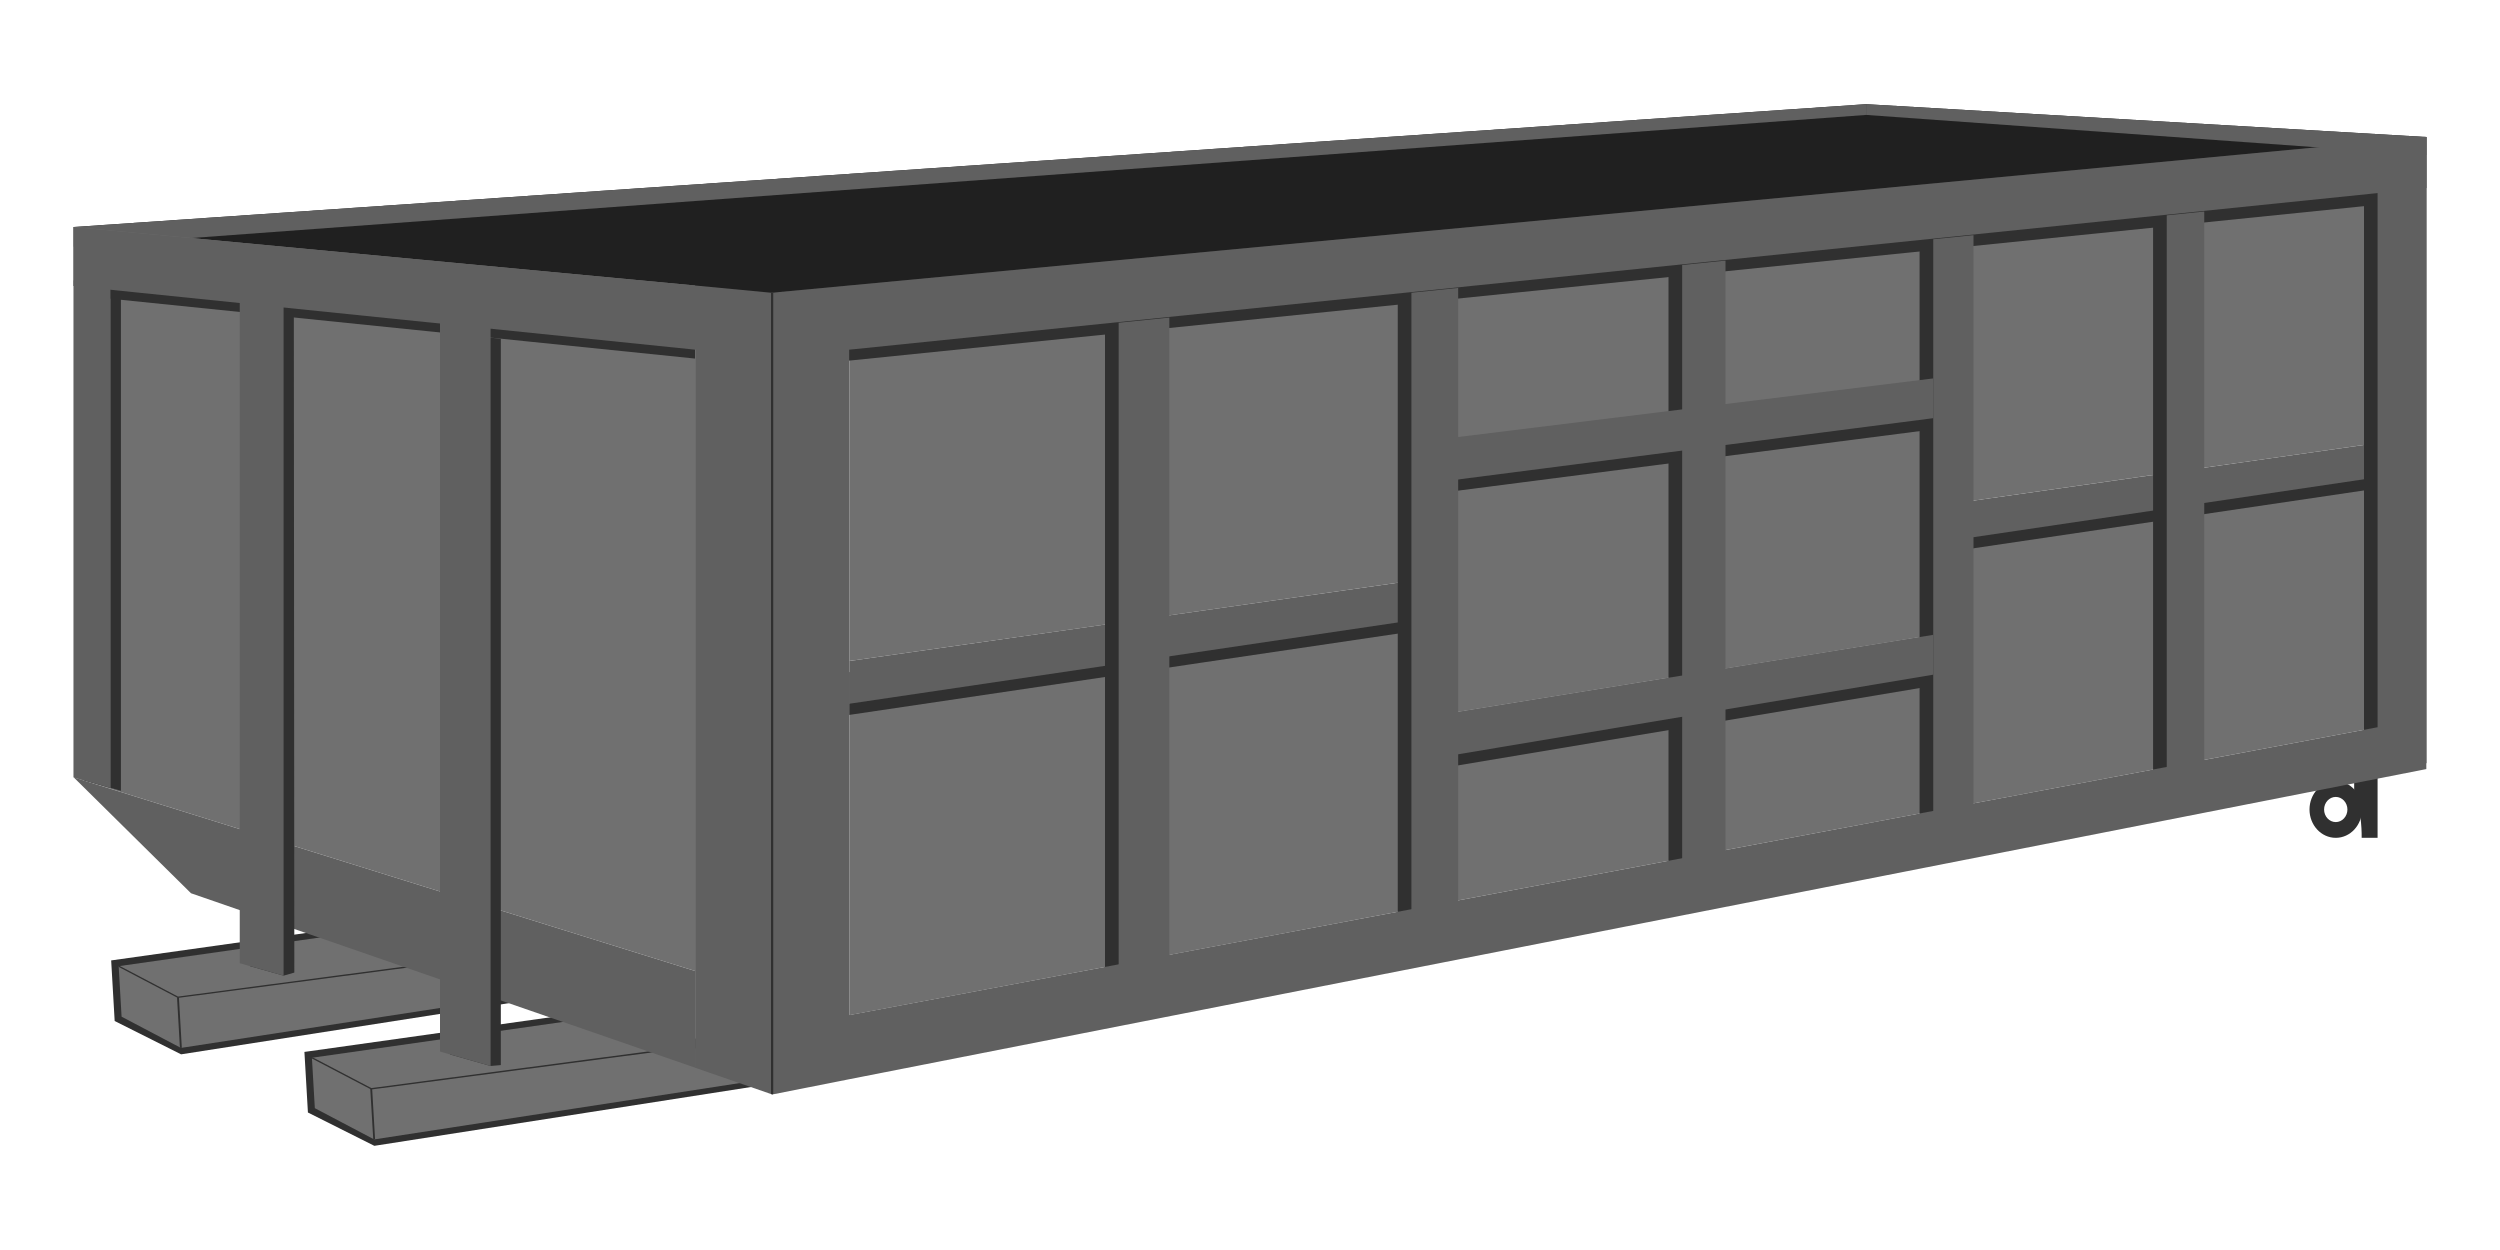
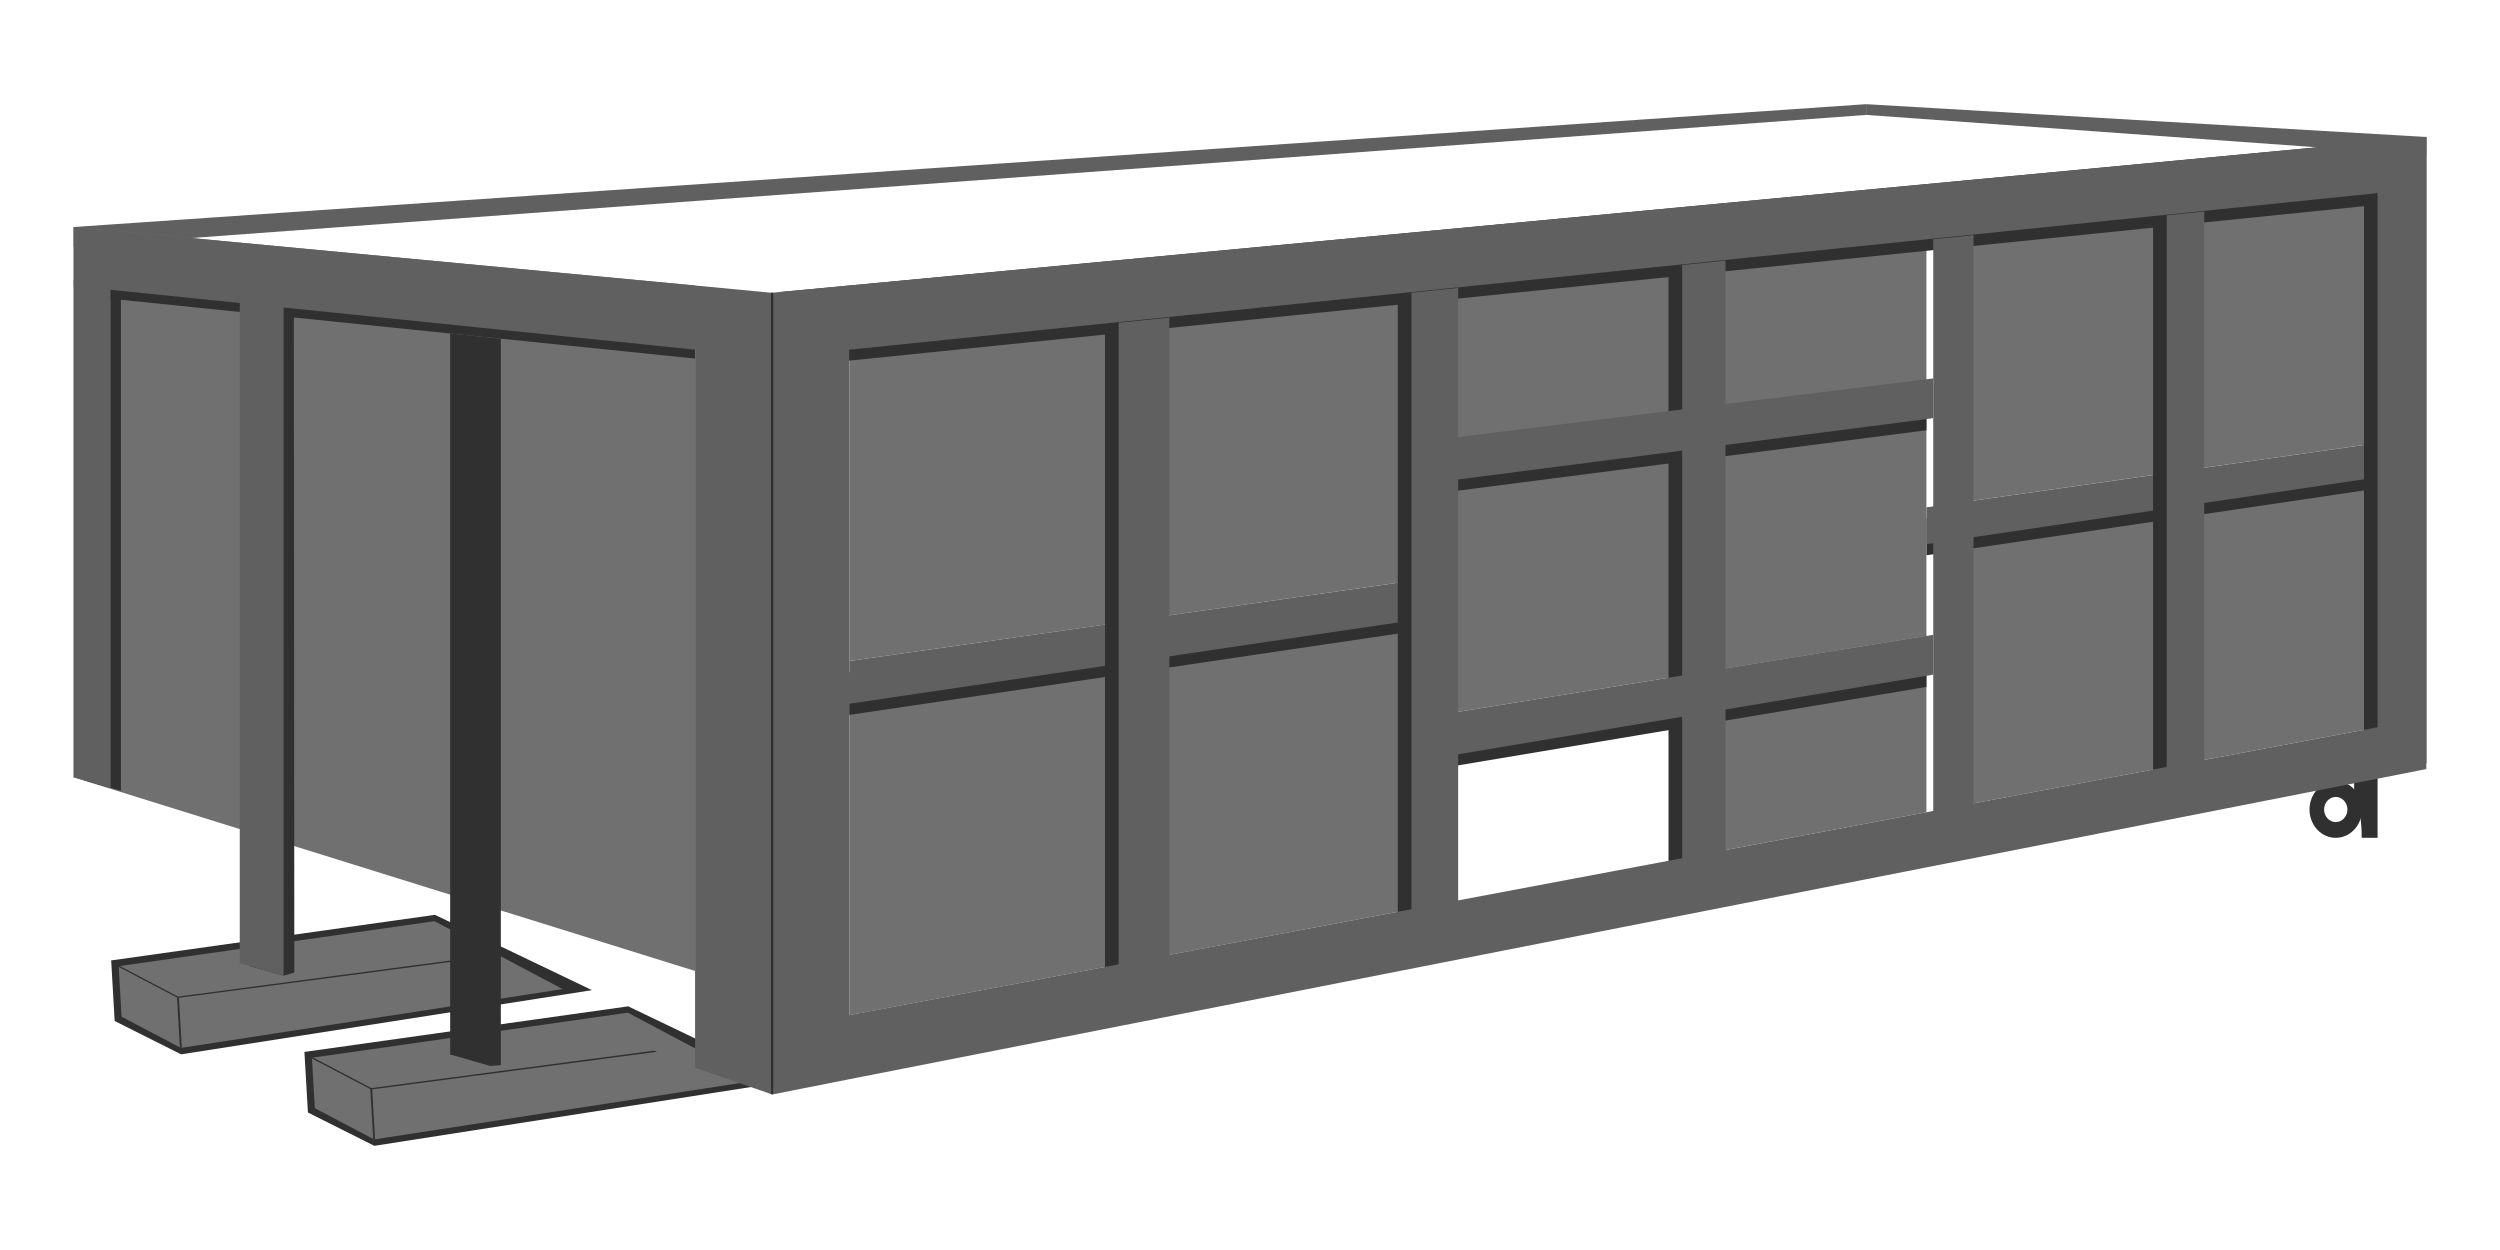
<svg xmlns="http://www.w3.org/2000/svg" id="Layer_1" data-name="Layer 1" viewBox="0 0 300 150">
  <polygon points="75.38 120.76 36.53 126.23 36.95 133.5 44.92 137.5 94.23 129.8 75.38 120.76" style="fill: #303030;" />
  <polygon points="44.9 136.73 37.78 132.98 37.43 126.93 75.33 121.52 90.7 129.67 44.9 136.73" style="fill: #707070;" />
  <polygon points="44.54 130.74 44.5 130.72 37.39 127 37.48 126.86 44.56 130.57 78.46 126.08 78.86 126.21 44.54 130.74" style="fill: #303030;" />
  <polygon points="45.01 136.73 44.79 136.72 44.43 130.65 44.66 130.66 45.01 136.73" style="fill: #303030;" />
  <polygon points="52.19 109.78 13.34 115.25 13.76 122.52 21.73 126.52 71.04 118.82 52.19 109.78" style="fill: #303030;" />
  <polygon points="21.71 125.75 14.59 122 14.24 115.94 52.14 110.54 67.51 118.69 21.71 125.75" style="fill: #707070;" />
  <polygon points="21.35 119.75 21.31 119.74 14.2 116.01 14.28 115.87 21.36 119.59 55.26 115.1 55.67 115.22 21.35 119.75" style="fill: #303030;" />
  <polygon points="21.82 125.75 21.59 125.74 21.24 119.67 21.47 119.67 21.82 125.75" style="fill: #303030;" />
  <path d="m280.29,93.74c-1.74,0-3.15,1.52-3.15,3.4s1.41,3.4,3.15,3.4,3.15-1.52,3.15-3.4-1.41-3.4-3.15-3.4Zm0,4.91c-.77,0-1.4-.68-1.4-1.51s.63-1.51,1.4-1.51,1.4.68,1.4,1.51-.63,1.51-1.4,1.51Z" style="fill: #303030;" />
  <path d="m285.31,94v6.54h-1.91s.08-3.44-.9-4.76v-2.49h2.81v.71Z" style="fill: #303030;" />
-   <polygon points="8.84 27.24 223.93 12.5 291.16 16.44 291.16 22.57 93.48 42.82 8.84 34.32 8.84 27.24" style="fill: #202020;" />
  <polygon points="8.84 27.24 8.84 29.6 223.93 13.79 223.93 12.5 8.84 27.24" style="fill: #606060;" />
  <polygon points="8.84 27.24 8.84 93.28 83.41 116.52 83.41 34.26 8.84 27.24" style="fill: #707070;" />
  <polygon points="133.42 38.73 101.91 41.96 101.91 79.32 133.42 74.83 133.42 38.73" style="fill: #707070;" />
  <polygon points="101.91 84.45 101.91 121.82 133.42 115.88 133.42 79.78 101.91 84.45" style="fill: #707070;" />
  <polygon points="168.55 69.81 168.55 35.13 139.5 38.11 139.5 73.96 168.55 69.81" style="fill: #707070;" />
  <polygon points="139.5 78.88 139.5 114.74 168.55 109.26 168.55 74.57 139.5 78.88" style="fill: #707070;" />
  <polygon points="201.04 31.8 201.04 53.75 174.17 57.21 174.17 34.55 201.04 31.8" style="fill: #707070;" />
-   <polygon points="201.04 81.2 201.04 103.14 174.17 108.2 174.17 85.55 201.04 81.2" style="fill: #707070;" />
  <polygon points="231.17 28.71 231.17 49.86 206.24 53.08 206.24 31.27 231.17 28.71" style="fill: #707070;" />
  <polygon points="231.17 76.32 231.17 97.47 206.24 102.16 206.24 80.35 231.17 76.32" style="fill: #707070;" />
  <polygon points="259.19 56.88 259.19 25.84 236 28.22 236 60.19 259.19 56.88" style="fill: #707070;" />
  <polygon points="236 64.58 236 96.56 259.19 92.19 259.19 61.15 236 64.58" style="fill: #707070;" />
  <polygon points="263.69 25.38 263.69 56.24 285.31 53.16 285.31 23.17 263.69 25.38" style="fill: #707070;" />
  <polygon points="263.69 91.34 285.31 87.27 285.31 57.27 263.69 60.48 263.69 91.34" style="fill: #707070;" />
  <polygon points="144.59 74.57 142.78 74.83 101.91 80.66 101.91 85.79 142.78 79.73 144.59 79.46 174.17 75.08 174.17 70.35 144.59 74.57" style="fill: #303030;" />
  <polygon points="263.38 57.63 261.65 57.87 231.17 62.22 231.17 66.63 261.65 62.12 263.38 61.86 285.31 58.61 285.31 54.5 263.38 57.63" style="fill: #303030;" />
  <polygon points="101.91 79.32 101.91 84.45 174.17 73.74 174.17 69.01 101.91 79.32" style="fill: #606060;" />
  <polygon points="231.17 60.88 231.17 65.3 285.31 57.27 285.31 53.16 231.17 60.88" style="fill: #606060;" />
  <polygon points="231.17 76.32 174.17 85.55 174.17 57.21 231.17 49.86 231.17 76.32" style="fill: #707070;" />
  <polygon points="205.42 31.6 205.42 103.62 200.22 104.29 200.22 32.14 205.42 31.6" style="fill: #303030;" />
  <polygon points="132.6 39.06 132.6 80.11 132.6 81.89 132.6 116.22 138.68 115.07 138.68 80.97 138.68 79.21 138.68 38.44 132.6 39.06" style="fill: #303030;" />
  <polygon points="258.37 26.18 258.37 61.48 258.37 64.07 258.37 92.52 262.87 91.68 262.87 63.39 262.87 60.81 262.87 25.72 258.37 26.18" style="fill: #303030;" />
  <polygon points="167.73 35.46 167.73 74.91 167.73 76.61 167.73 109.6 173.35 108.54 173.35 75.77 173.35 74.08 173.35 34.89 167.73 35.46" style="fill: #303030;" />
-   <polygon points="230.35 29.05 230.35 65.63 230.35 68.94 230.35 97.8 235.18 96.89 235.18 68.21 235.18 64.92 235.18 28.55 230.35 29.05" style="fill: #303030;" />
  <path d="m285.31,16.99l-183.4,17.27-8.43.79v95.41l9.25-1.82,183.4-36.07,5.04-.99V16.44l-5.86.55Zm-1.63,70.73l-181.93,34.3V43.29l181.93-18.55v62.98Z" style="fill: #303030;" />
  <path d="m101.9,34.26l-8.43.79-.68.07h-.14v96.21l.14-.03h.07s9.04-1.79,9.04-1.79l183.4-36.07,5.86-1.15V16.44l-189.26,17.82Zm183.4,53.01l-183.4,34.54V41.96l.82-.08,182.59-18.71v64.1Z" style="fill: #606060;" />
-   <polygon points="83.41 116.52 83.41 128.12 22.92 107.19 8.84 93.28 83.41 116.52" style="fill: #606060;" />
  <polygon points="54.02 40.02 54.02 126.54 58.87 127.92 60.1 127.81 60.1 40.65 54.02 40.02" style="fill: #303030;" />
  <polygon points="34.44 37.1 30 36.51 30 115.94 34.03 117.08 35.32 116.71 35.26 37.21 34.44 37.1" style="fill: #303030;" />
  <polygon points="14.51 94.9 10.07 93.63 10.07 34.52 14.51 34.52 14.51 94.9" style="fill: #303030;" />
  <polygon points="13.28 94.55 8.84 93.28 8.84 33.65 13.28 33.65 13.28 94.55" style="fill: #606060;" />
  <polygon points="13.28 35.85 83.41 43.03 83.41 40.99 13.28 34.08 13.28 35.85" style="fill: #303030;" />
  <polygon points="92.66 35.14 92.66 131.33 92.52 131.28 92.45 131.26 83.41 128.13 83.41 41.96 8.84 34.32 8.84 27.24 83.41 34.26 92.45 35.12 92.52 35.12 92.66 35.14" style="fill: #606060;" />
  <polygon points="231.17 46.85 231.17 51.63 174.16 58.98 174.16 53.88 231.17 46.85" style="fill: #303030;" />
  <polygon points="231.17 77.65 231.17 82.43 174.16 91.98 174.16 86.89 231.17 77.65" style="fill: #303030;" />
  <polygon points="231.99 45.41 231.99 50.18 174.16 57.64 174.16 52.54 231.99 45.41" style="fill: #606060;" />
  <polygon points="231.99 76.18 231.99 80.96 174.16 90.65 174.16 85.55 231.99 76.18" style="fill: #606060;" />
  <polygon points="92.79 35.12 92.79 131.3 92.66 131.33 92.52 131.28 92.52 35.12 92.66 35.14 92.79 35.12" style="fill: #303030;" />
  <polygon points="291.16 18.62 223.93 13.79 223.93 12.5 291.16 16.44 291.16 18.62" style="fill: #606060;" />
  <polygon points="207.06 31.27 207.06 103.28 201.86 103.96 201.86 31.8 207.06 31.27" style="fill: #606060;" />
  <polygon points="134.24 38.73 134.24 79.78 134.24 81.55 134.24 115.88 140.32 114.74 140.32 80.64 140.32 78.88 140.32 38.11 134.24 38.73" style="fill: #606060;" />
  <polygon points="260.01 25.84 260.01 61.15 260.01 63.73 260.01 92.19 264.51 91.34 264.51 63.05 264.51 60.48 264.51 25.38 260.01 25.84" style="fill: #606060;" />
  <polygon points="169.37 35.13 169.37 74.57 169.37 76.28 169.37 109.26 174.98 108.2 174.98 75.43 174.98 73.74 174.98 34.55 169.37 35.13" style="fill: #606060;" />
  <polygon points="231.99 28.71 231.99 65.3 231.99 68.61 231.99 97.47 236.82 96.56 236.82 67.87 236.82 64.58 236.82 28.22 231.99 28.71" style="fill: #606060;" />
-   <polygon points="52.8 38.56 52.8 117.53 52.8 118.8 52.8 126.19 58.87 127.92 58.87 120.85 58.87 119.63 58.87 39.3 52.8 38.56" style="fill: #606060;" />
  <polygon points="28.77 36.1 28.77 109.21 28.77 110.73 28.77 115.59 34.03 117.08 34.03 112.51 34.03 111.03 34.03 36.73 29.59 36.19 28.77 36.1" style="fill: #606060;" />
</svg>